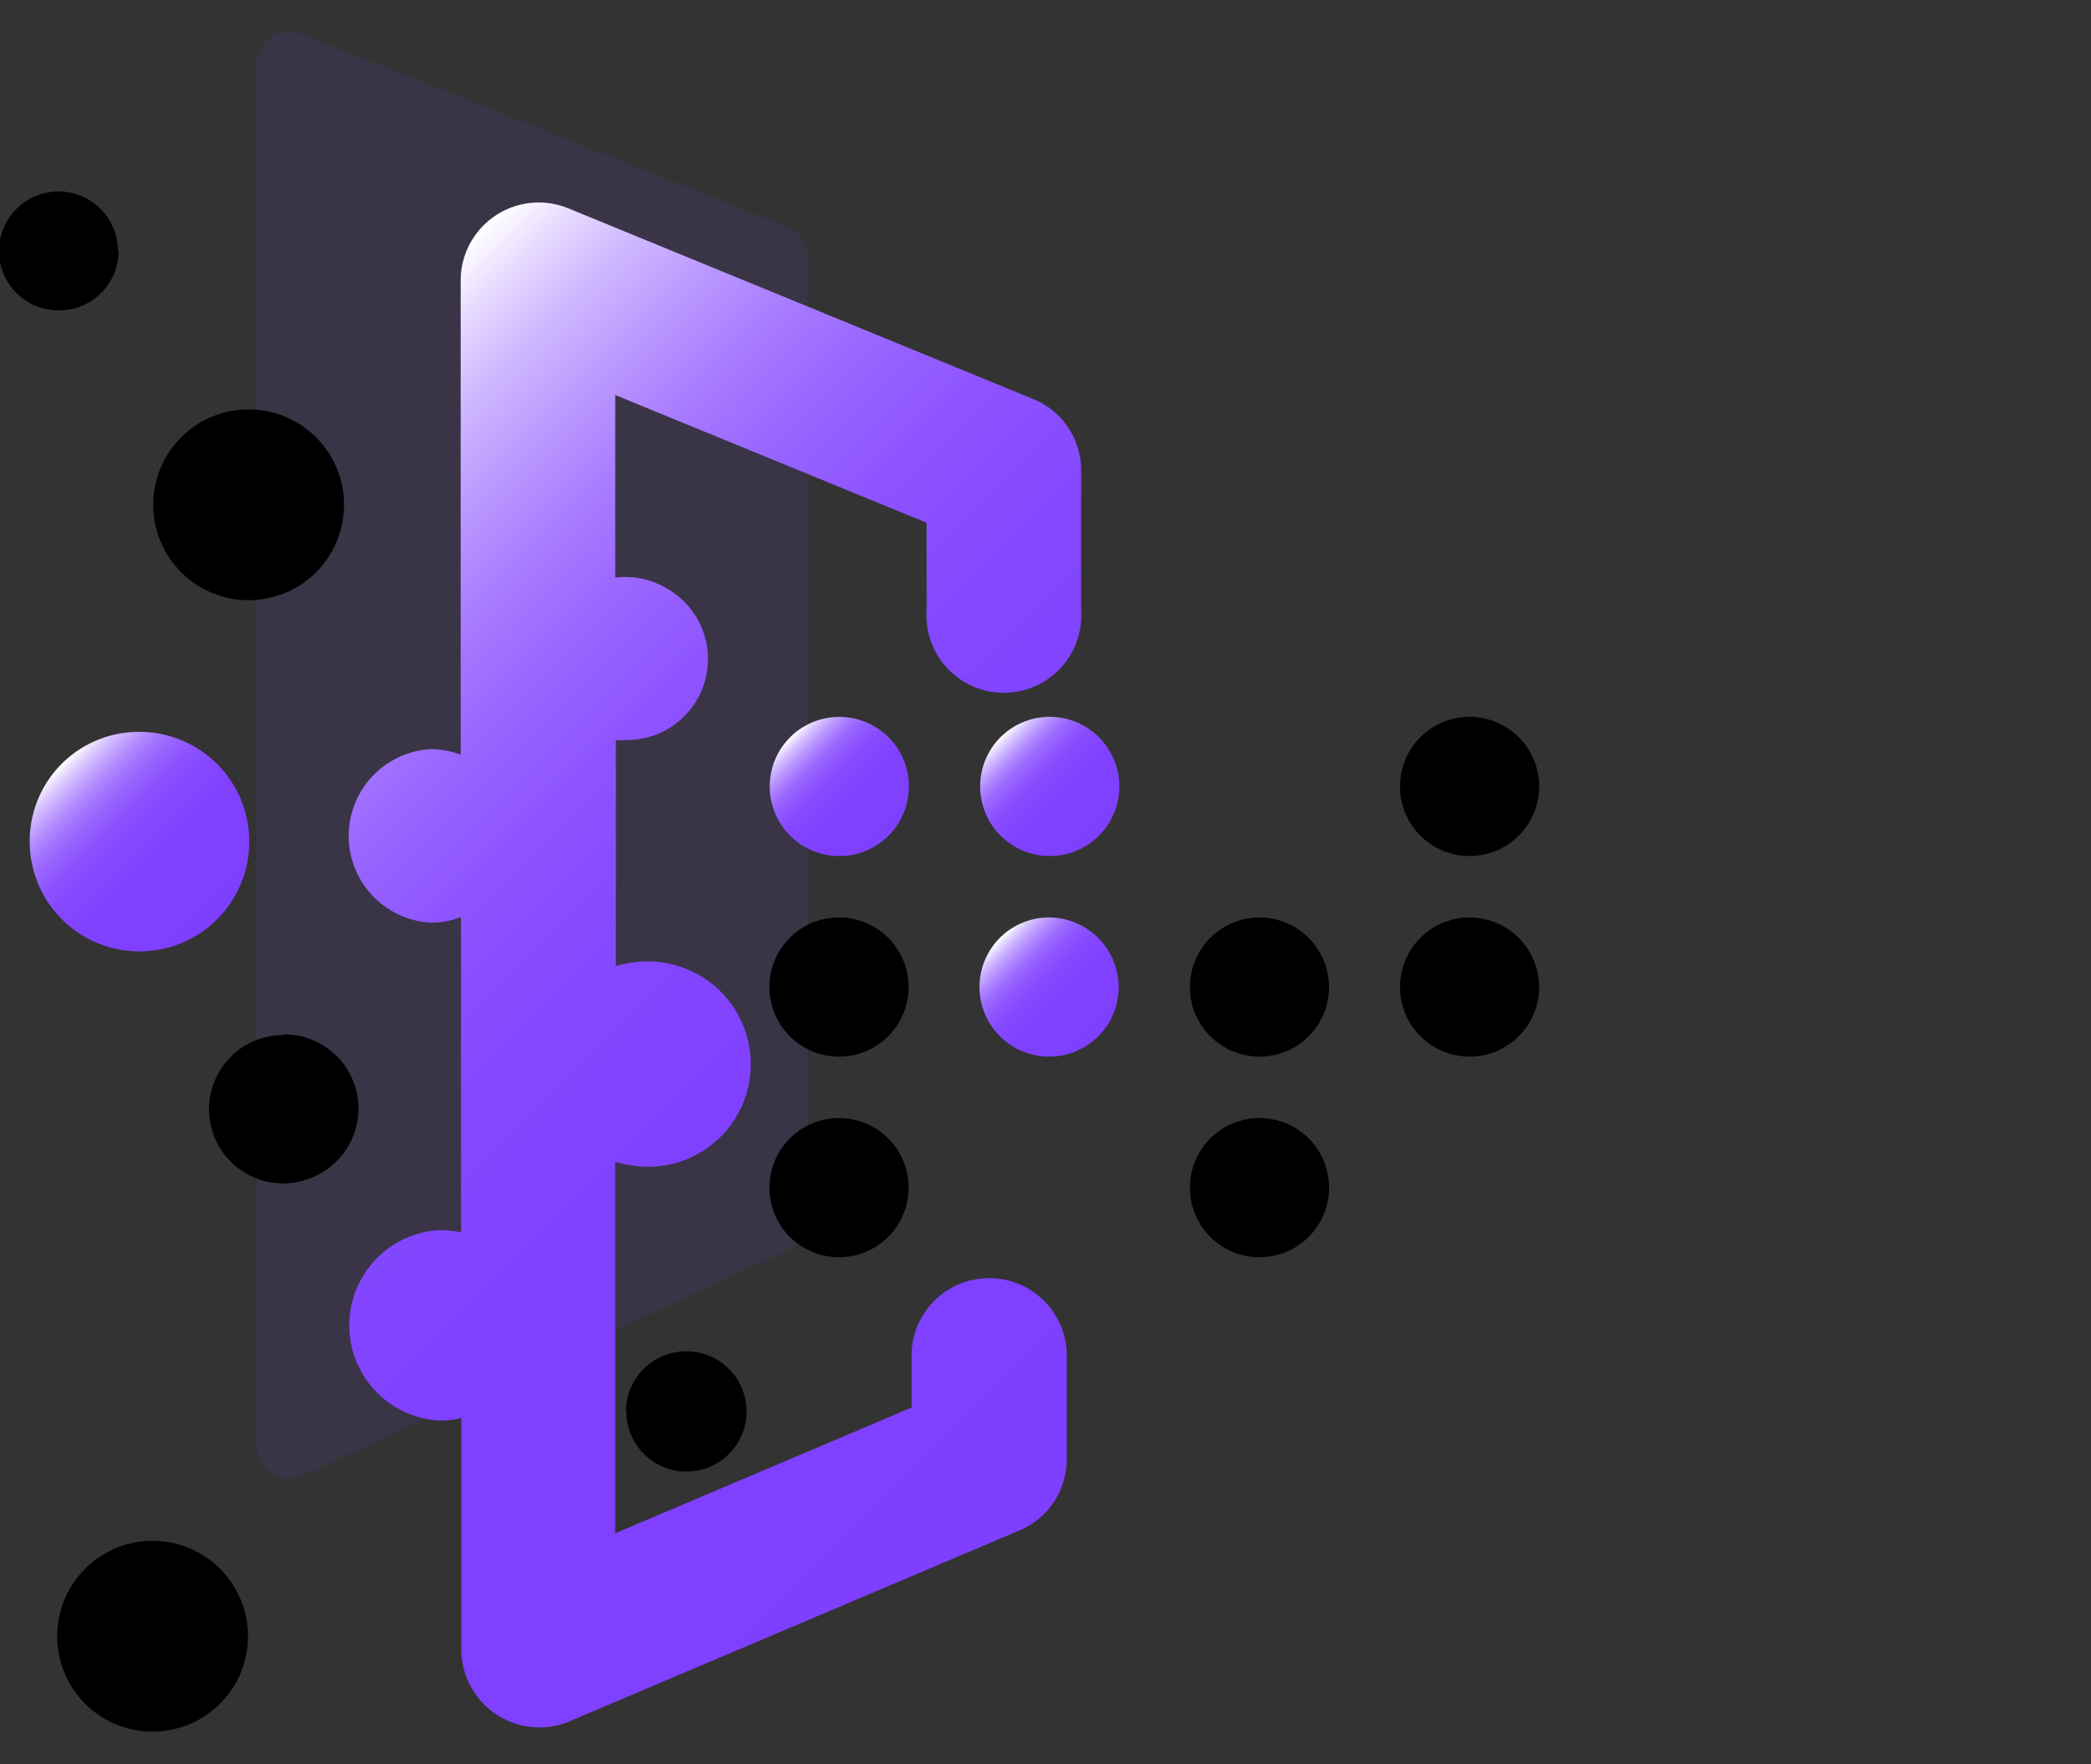
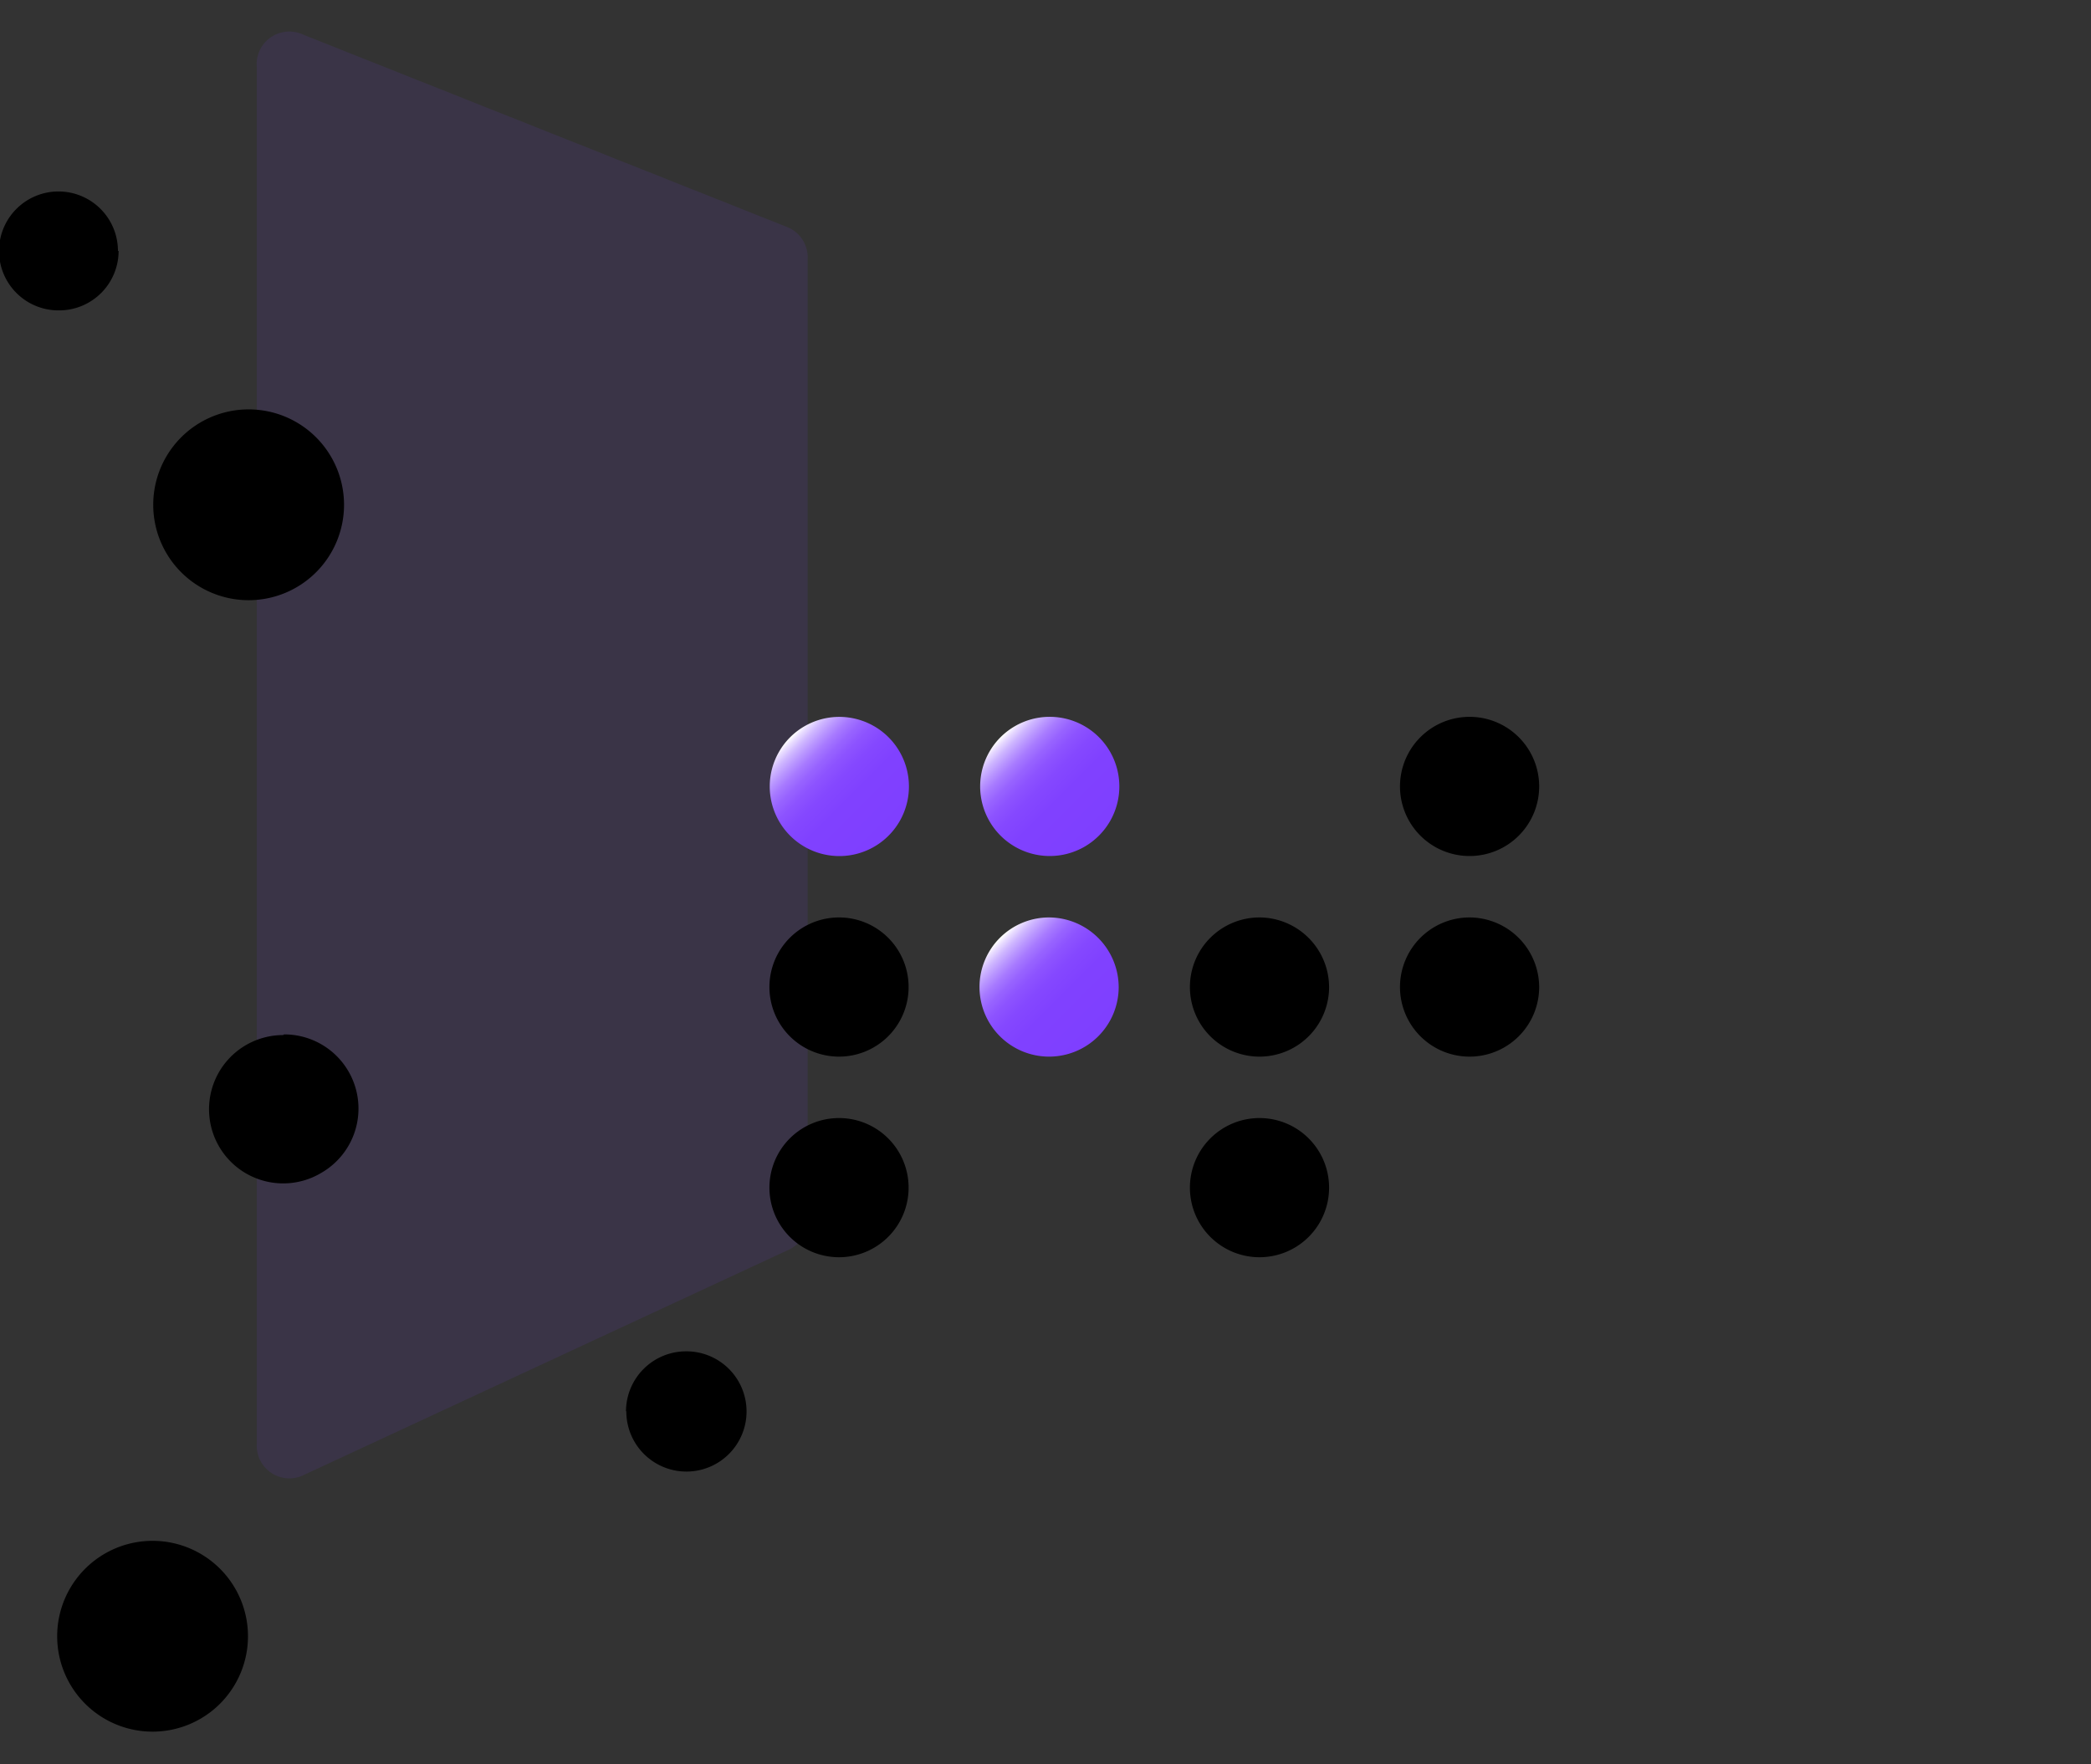
<svg xmlns="http://www.w3.org/2000/svg" xmlns:xlink="http://www.w3.org/1999/xlink" id="图层_1" data-name="图层 1" viewBox="0 0 64 54">
  <rect x="0" y="0" width="64" height="54" fill="#333333" stroke="none" />
  <defs>
    <style>.cls-1{fill:#7f3fff;opacity:0.1;}.cls-2{fill:url(#未命名的渐变_12);}.cls-3{fill:url(#未命名的渐变_12-2);}.cls-4{fill:url(#未命名的渐变_12-3);}.cls-5{fill:url(#未命名的渐变_12-4);}.cls-6{fill:url(#未命名的渐变_12-5);}</style>
    <linearGradient id="未命名的渐变_12" x1="6.64" y1="28.12" x2="1.9" y2="23.38" gradientUnits="userSpaceOnUse">
      <stop offset="0" stop-color="#7f3fff" />
      <stop offset="0.39" stop-color="#8041ff" />
      <stop offset="0.54" stop-color="#8548ff" />
      <stop offset="0.64" stop-color="#8d53ff" />
      <stop offset="0.72" stop-color="#9864ff" />
      <stop offset="0.79" stop-color="#a77aff" />
      <stop offset="0.85" stop-color="#b996ff" />
      <stop offset="0.91" stop-color="#ceb6ff" />
      <stop offset="0.96" stop-color="#e7daff" />
      <stop offset="1" stop-color="#fff" />
    </linearGradient>
    <linearGradient id="未命名的渐变_12-2" x1="27.19" y1="25.58" x2="24.18" y2="22.57" xlink:href="#未命名的渐变_12" />
    <linearGradient id="未命名的渐变_12-3" x1="33.62" y1="31.72" x2="30.61" y2="28.71" xlink:href="#未命名的渐变_12" />
    <linearGradient id="未命名的渐变_12-4" x1="33.62" y1="25.58" x2="30.61" y2="22.57" xlink:href="#未命名的渐变_12" />
    <linearGradient id="未命名的渐变_12-5" x1="34.71" y1="43.56" x2="6.42" y2="15.27" xlink:href="#未命名的渐变_12" />
  </defs>
  <title>跨生态的数据内部流动</title>
  <path class="cls-1" d="M7.86,44.19V2.06a1,1,0,0,1,1.42-1L24.07,6.94a1,1,0,0,1,.65,1V37.32a1,1,0,0,1-.6.94L9.33,45.13A1,1,0,0,1,7.86,44.19Z" />
  <path d="M7.61,18.37a2.92,2.92,0,1,0-2.92-2.92,2.92,2.92,0,0,0,2.92,2.92Zm-4-10.69A1.82,1.82,0,1,0,1.81,9.5,1.82,1.82,0,0,0,3.63,7.68Zm5.06,24A2.27,2.27,0,1,0,9.83,35.9a2.27,2.27,0,0,0-1.14-4.24Zm-4,15.48a2.92,2.92,0,1,0,2.92,2.92,2.92,2.92,0,0,0-2.92-2.92Zm0,0" />
-   <path class="cls-2" d="M.91,25.75A3.36,3.36,0,1,0,4.27,22.4,3.34,3.34,0,0,0,.91,25.75Zm0,0" />
  <path d="M25.69,34.22a2.13,2.13,0,1,0,2.12,2.13,2.13,2.13,0,0,0-2.12-2.13Zm0-6.14a2.13,2.13,0,1,0,2.12,2.13,2.13,2.13,0,0,0-2.12-2.13Zm0,0" />
  <path class="cls-3" d="M23.56,24.07a2.13,2.13,0,1,0,1.06-1.84,2.13,2.13,0,0,0-1.06,1.84Zm0,0" />
  <path class="cls-4" d="M32.11,28.08a2.13,2.13,0,1,0,2.13,2.13,2.14,2.14,0,0,0-2.13-2.13Zm0,0" />
  <path class="cls-5" d="M30,24.07a2.13,2.13,0,1,0,4.26,0,2.13,2.13,0,0,0-4.26,0Zm0,0" />
  <path d="M38.55,34.22a2.13,2.13,0,1,0,2.13,2.13,2.13,2.13,0,0,0-2.13-2.13Zm0-6.14a2.13,2.13,0,1,0,2.13,2.13,2.14,2.14,0,0,0-2.13-2.13Zm6.43,0a2.13,2.13,0,1,0,2.13,2.13A2.14,2.14,0,0,0,45,28.08Zm0-1.88a2.13,2.13,0,1,0-2.13-2.13A2.13,2.13,0,0,0,45,26.2Zm-25.81,17A1.84,1.84,0,1,0,21,41.36a1.84,1.84,0,0,0-1.84,1.83Zm0,0" />
-   <path class="cls-6" d="M30.27,39.12a2.37,2.37,0,0,0-2.37,2.37v1.59l-9.07,3.85V35.56a3.64,3.64,0,0,0,1,.15,3.14,3.14,0,0,0,1.56-5.87,3.22,3.22,0,0,0-2.54-.27V22.65a1.89,1.89,0,0,0,.32,0A2.48,2.48,0,0,0,20.39,18a2.45,2.45,0,0,0-1.56-.32V12.09L28.36,16v2.68a2.37,2.37,0,1,0,4.73,0V14.41a2.35,2.35,0,0,0-1.45-2.19L17.38,6.37A2.39,2.39,0,0,0,14.1,8.56V23.1a2.52,2.52,0,0,0-.93-.17,2.66,2.66,0,0,0,0,5.31,2.54,2.54,0,0,0,.94-.17v9.65a2.87,2.87,0,0,0-.67-.07,2.92,2.92,0,0,0,0,5.83,2.44,2.44,0,0,0,.68-.08v7.11a2.39,2.39,0,0,0,2.39,2.36,2.31,2.31,0,0,0,.93-.19l13.79-5.85a2.36,2.36,0,0,0,1.42-2.18V41.49a2.37,2.37,0,0,0-2.36-2.37Zm0,0" />
</svg>